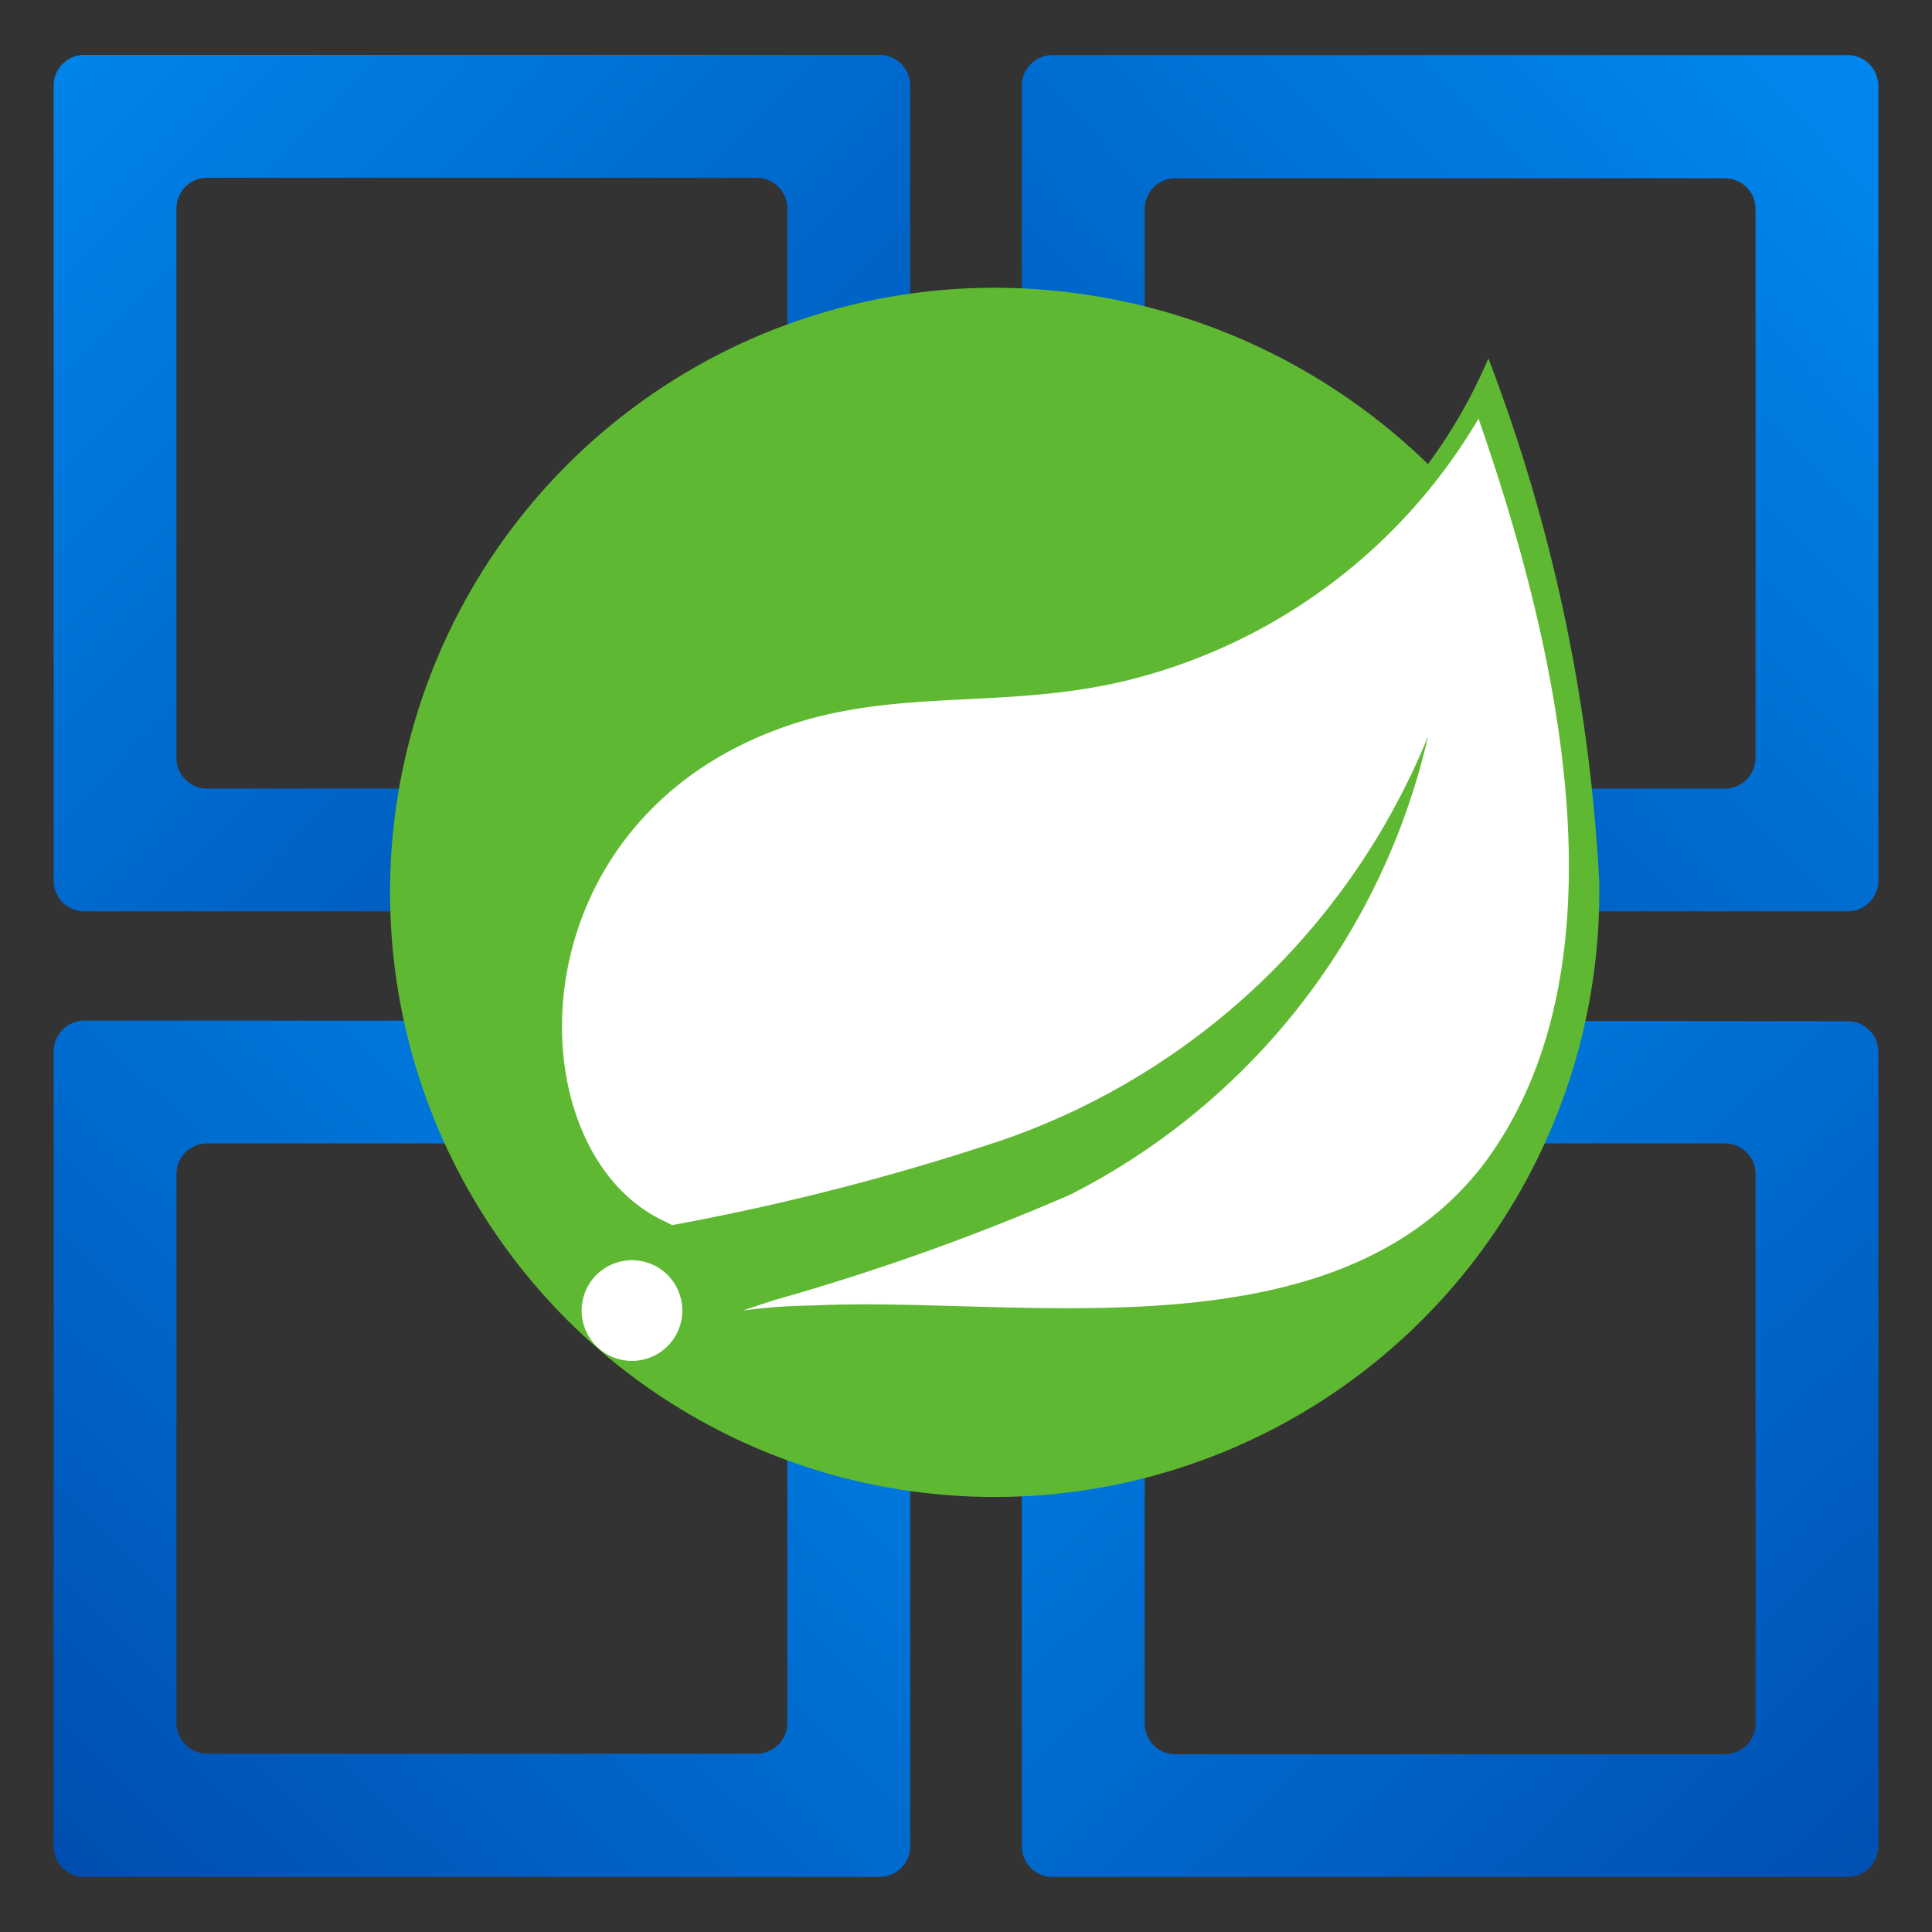
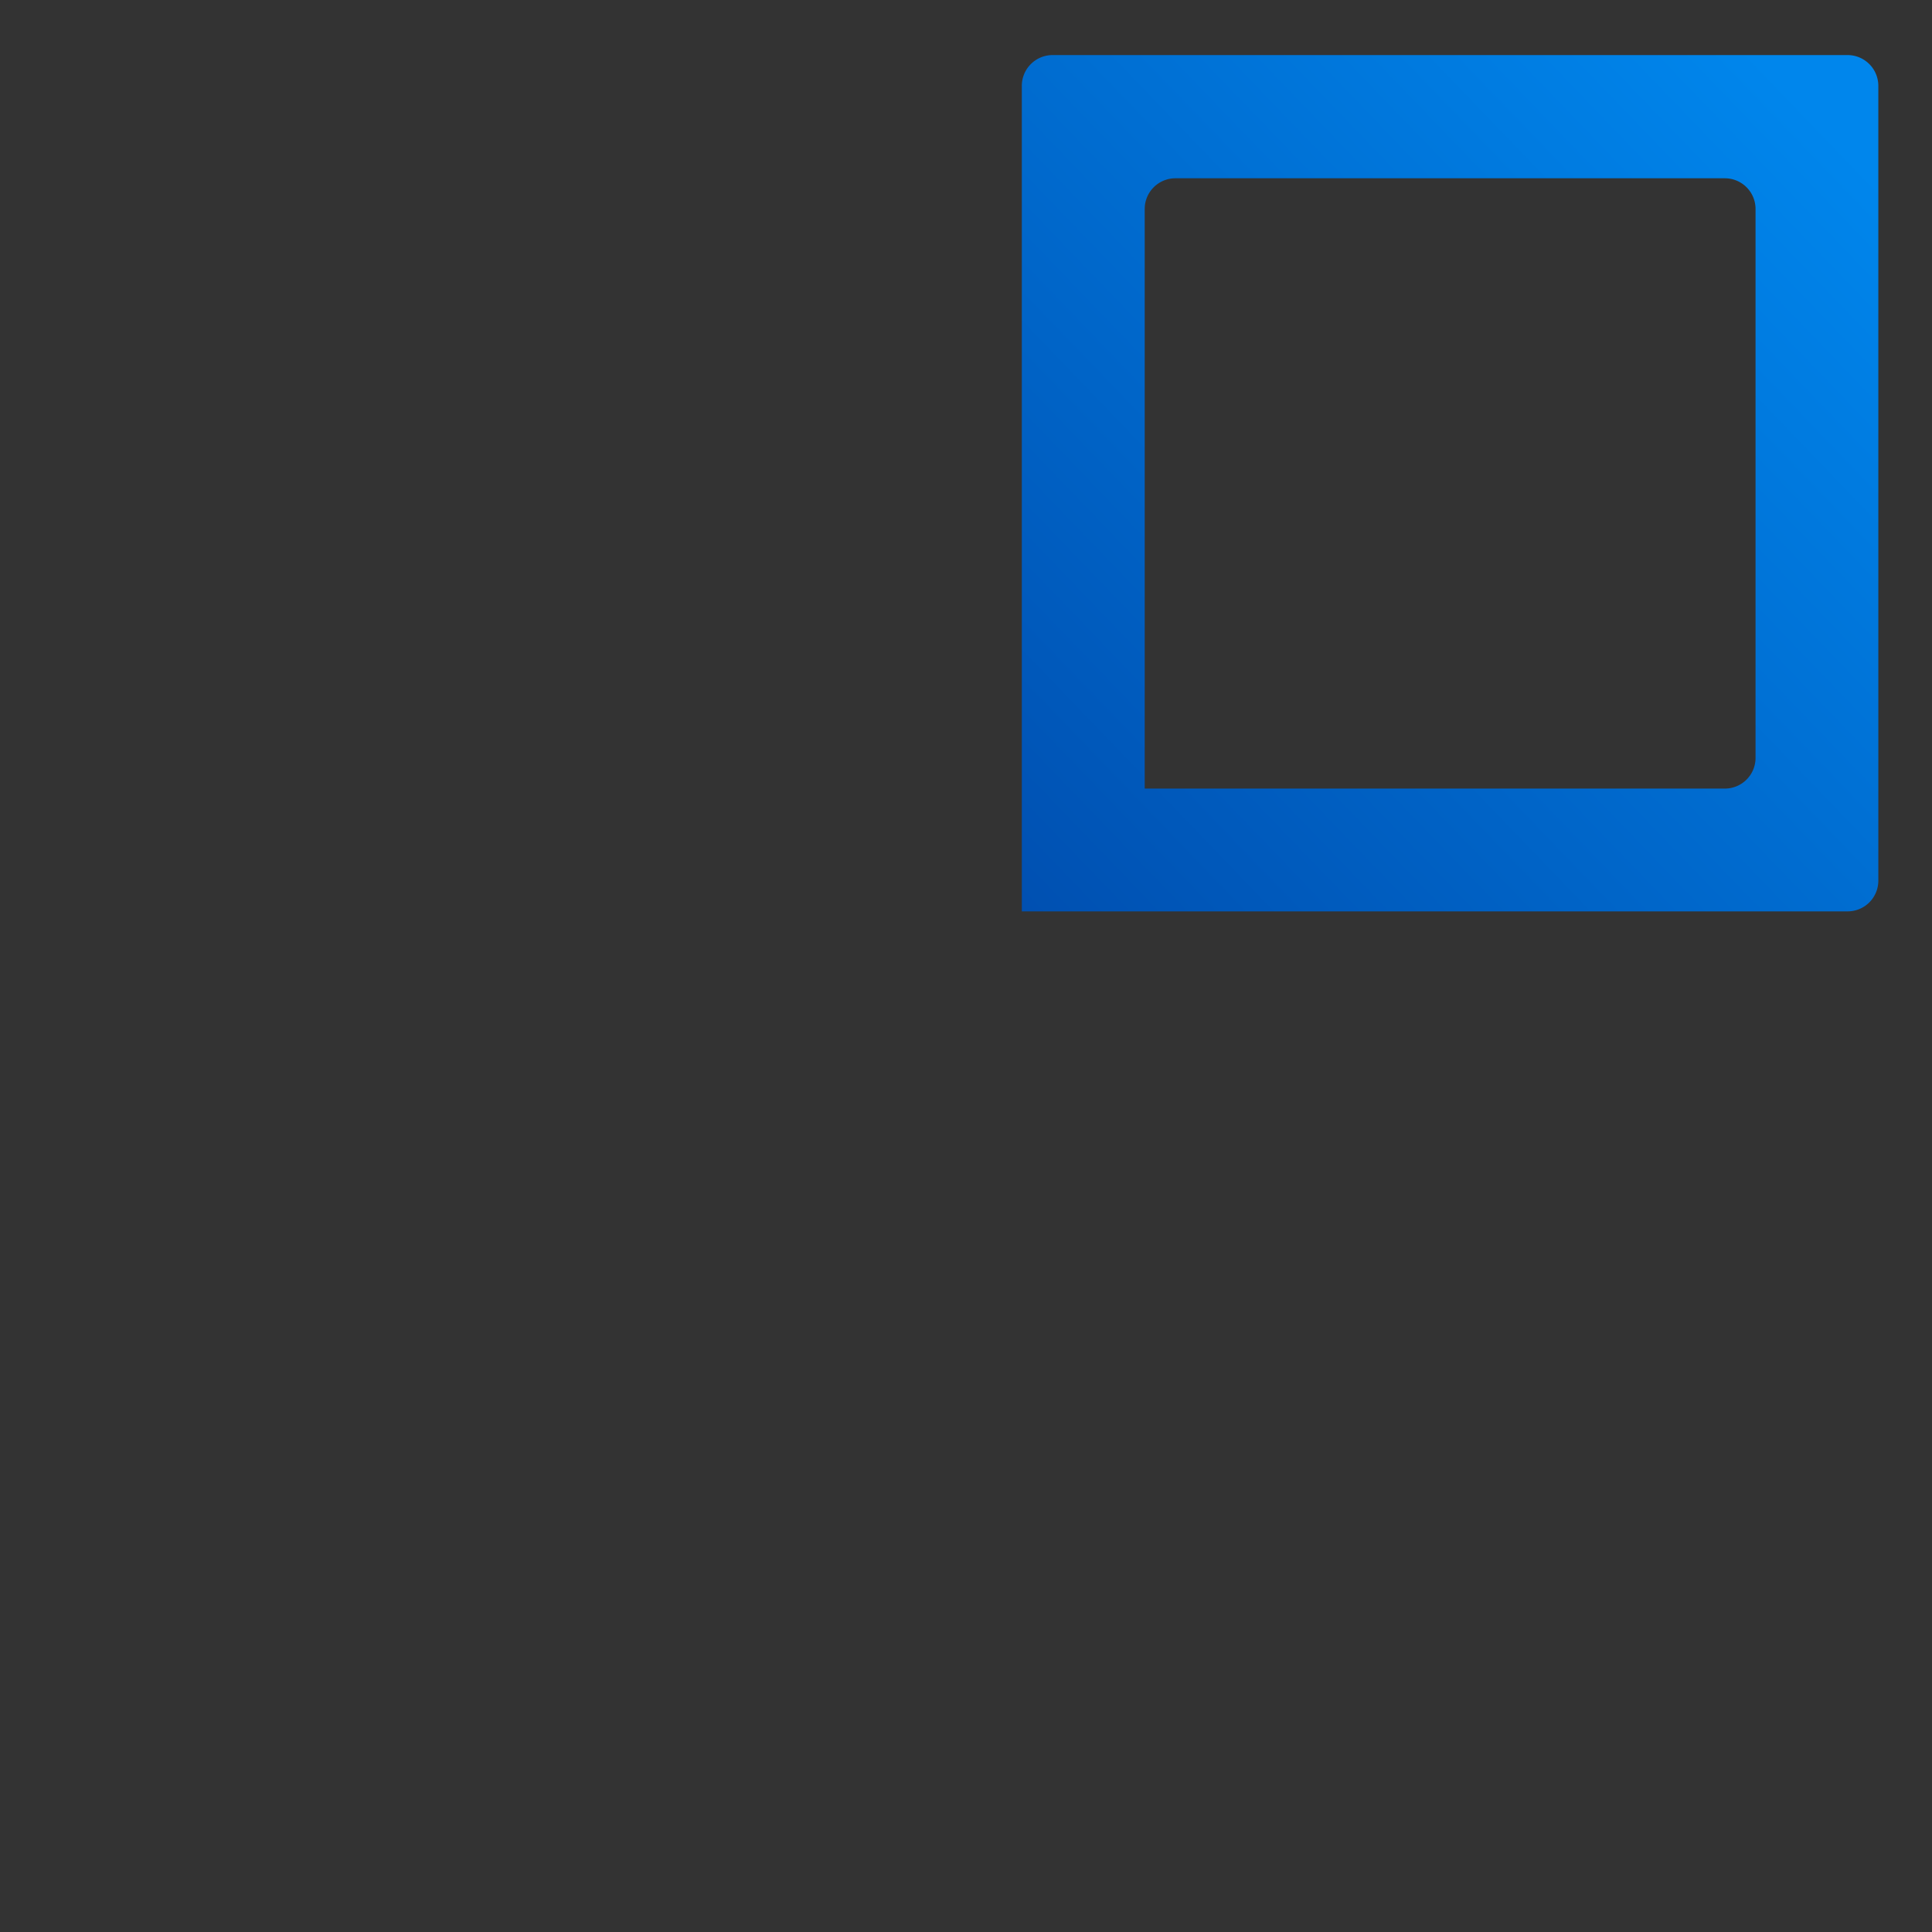
<svg xmlns="http://www.w3.org/2000/svg" id="b9f988c7-d095-4215-8b16-8d8cc86b6c65" viewBox="0 0 18 18">
  <rect x="0" y="0" width="18" height="18" fill="#333333" stroke="none" />
  <defs>
    <linearGradient id="b47f94fd-7fe4-4917-bd6e-7d39fdacb02d" x1="-0.258" y1="-0.226" x2="8.727" y2="8.72" gradientUnits="userSpaceOnUse">
      <stop offset="0.059" stop-color="#0086ec" />
      <stop offset="1" stop-color="#004dae" />
    </linearGradient>
    <linearGradient id="bef9bc5a-934e-44d8-b62b-16ab92305435" x1="9.064" y1="8.78" x2="17.493" y2="0.669" gradientUnits="userSpaceOnUse">
      <stop offset="0" stop-color="#004dae" />
      <stop offset="0.941" stop-color="#0086ec" />
    </linearGradient>
    <linearGradient id="a0c9727a-e709-4755-89bc-774bac323d99" x1="8.863" y1="8.499" x2="17.77" y2="18.081" gradientUnits="userSpaceOnUse">
      <stop offset="0.059" stop-color="#0086ec" />
      <stop offset="1" stop-color="#004dae" />
    </linearGradient>
    <linearGradient id="e54b8060-10bb-4b24-8de8-05d1103aa483" x1="8.643" y1="9.163" x2="0.493" y2="17.672" gradientUnits="userSpaceOnUse">
      <stop offset="0.059" stop-color="#0086ec" />
      <stop offset="1" stop-color="#004dae" />
    </linearGradient>
  </defs>
  <g>
-     <path d="M7.335,7.347H1.93a.286.286,0,0,1-.286-.286V1.942a.286.286,0,0,1,.286-.286H7.049a.286.286,0,0,1,.286.286V7.347M8.48,8.491V.8A.287.287,0,0,0,8.194.511H.786A.287.287,0,0,0,.5.8V8.205a.286.286,0,0,0,.286.286Z" fill="url(#b47f94fd-7fe4-4917-bd6e-7d39fdacb02d)" />
    <path d="M10.665,7.347v-5.4a.286.286,0,0,1,.286-.286H16.07a.286.286,0,0,1,.286.286V7.061a.286.286,0,0,1-.286.286H10.665M9.52,8.491h7.694a.286.286,0,0,0,.286-.286V.8a.287.287,0,0,0-.286-.287H9.806A.287.287,0,0,0,9.52.8V8.491Z" fill="url(#bef9bc5a-934e-44d8-b62b-16ab92305435)" />
-     <path d="M10.665,10.653H16.07a.286.286,0,0,1,.286.286v5.119a.286.286,0,0,1-.286.286H10.951a.286.286,0,0,1-.286-.286v-5.4M9.52,9.509V17.2a.287.287,0,0,0,.286.287h7.408A.287.287,0,0,0,17.5,17.2V9.8a.286.286,0,0,0-.286-.286Z" fill="url(#a0c9727a-e709-4755-89bc-774bac323d99)" />
-     <path d="M7.335,10.653v5.4a.286.286,0,0,1-.286.286H1.93a.286.286,0,0,1-.286-.286V10.939a.286.286,0,0,1,.286-.286H7.335M8.48,9.509H.786A.286.286,0,0,0,.5,9.8V17.2a.287.287,0,0,0,.286.287H8.194A.287.287,0,0,0,8.48,17.2V9.509Z" fill="url(#e54b8060-10bb-4b24-8de8-05d1103aa483)" />
    <g>
-       <path d="M14.9,8.22a15.94,15.94,0,0,0-1.033-4.881,4.868,4.868,0,0,1-.563.985A5.8,5.8,0,0,0,9.268,2.681,5.633,5.633,0,1,0,14.9,8.314Z" fill="#5fb832" />
-       <path d="M13.821,10.849c-1.408,1.83-4.365,1.22-6.242,1.314a5.315,5.315,0,0,0-.658.047l.282-.094a21.8,21.8,0,0,0,2.769-.986,6.39,6.39,0,0,0,3.333-4.271,6.617,6.617,0,0,1-3.943,3.755,22.549,22.549,0,0,1-3.1.8l-.094-.047C4.809,10.708,4.762,7.751,7.2,6.812c1.08-.422,2.112-.188,3.286-.469A5.256,5.256,0,0,0,13.775,3.9C14.479,5.92,15.23,8.971,13.821,10.849Zm-7.932,1.83a.469.469,0,1,0-.47-.469A.469.469,0,0,0,5.889,12.679Z" fill="#fff" />
-     </g>
+       </g>
  </g>
</svg>